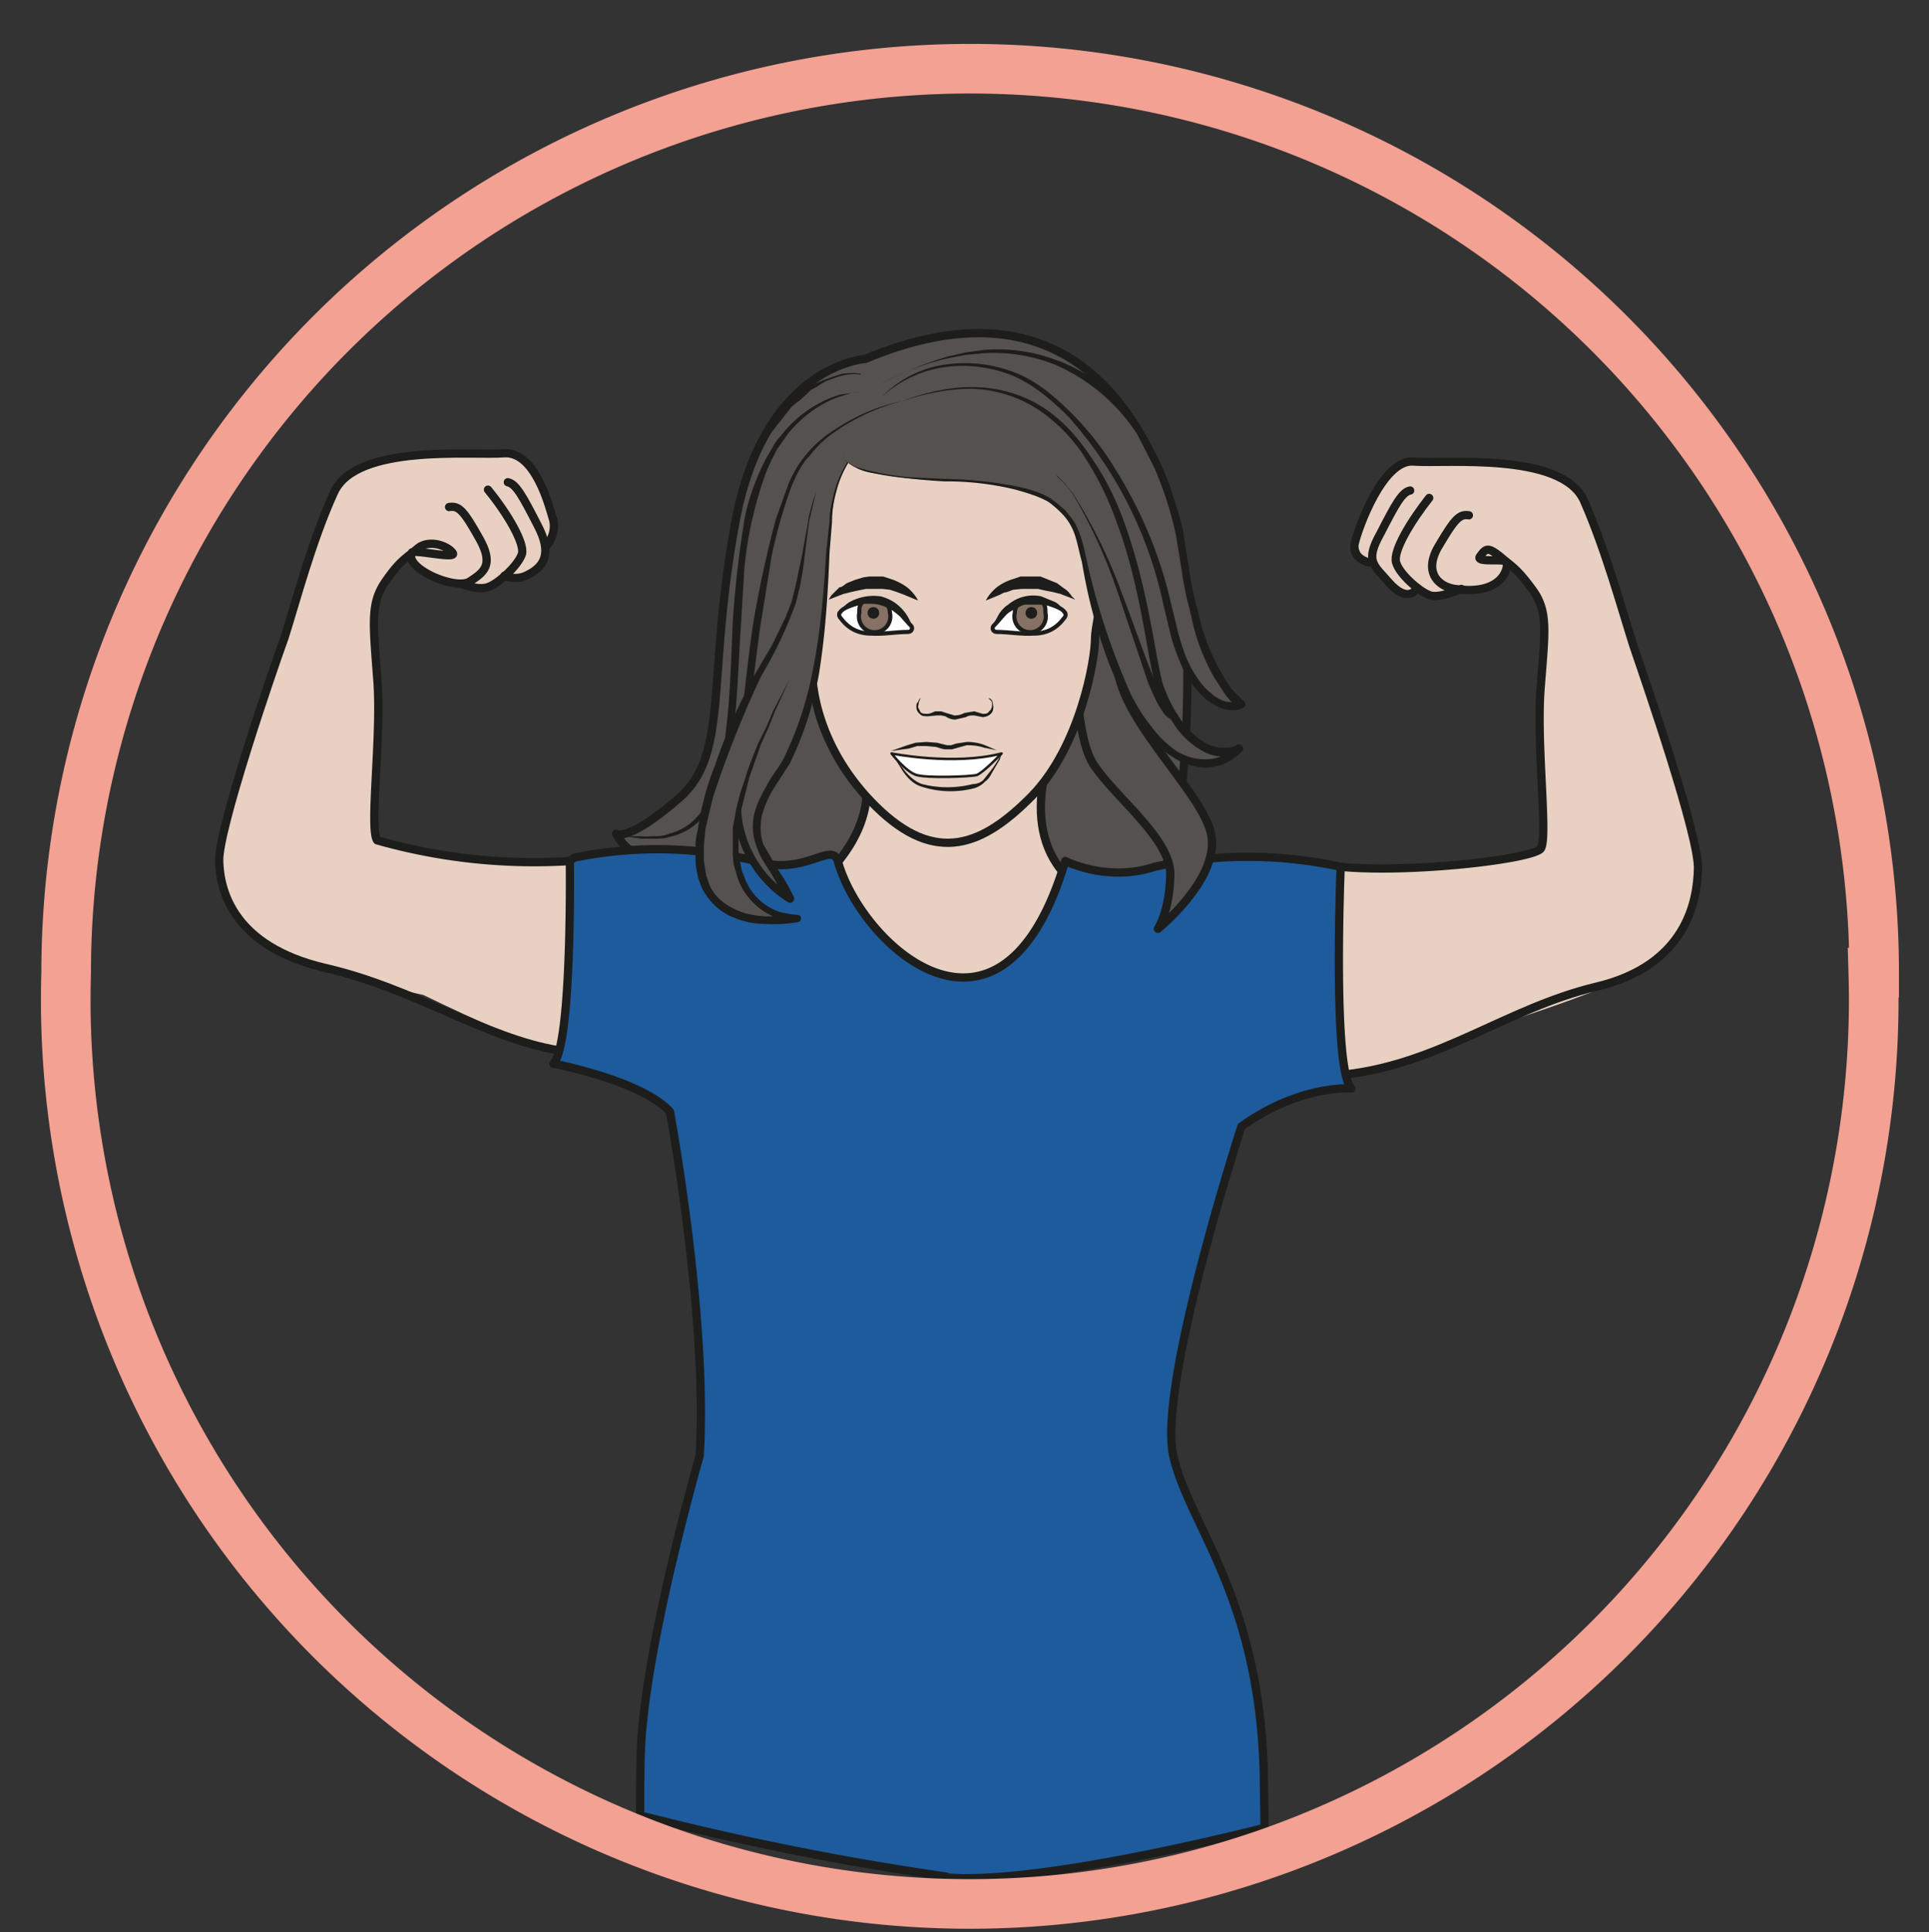
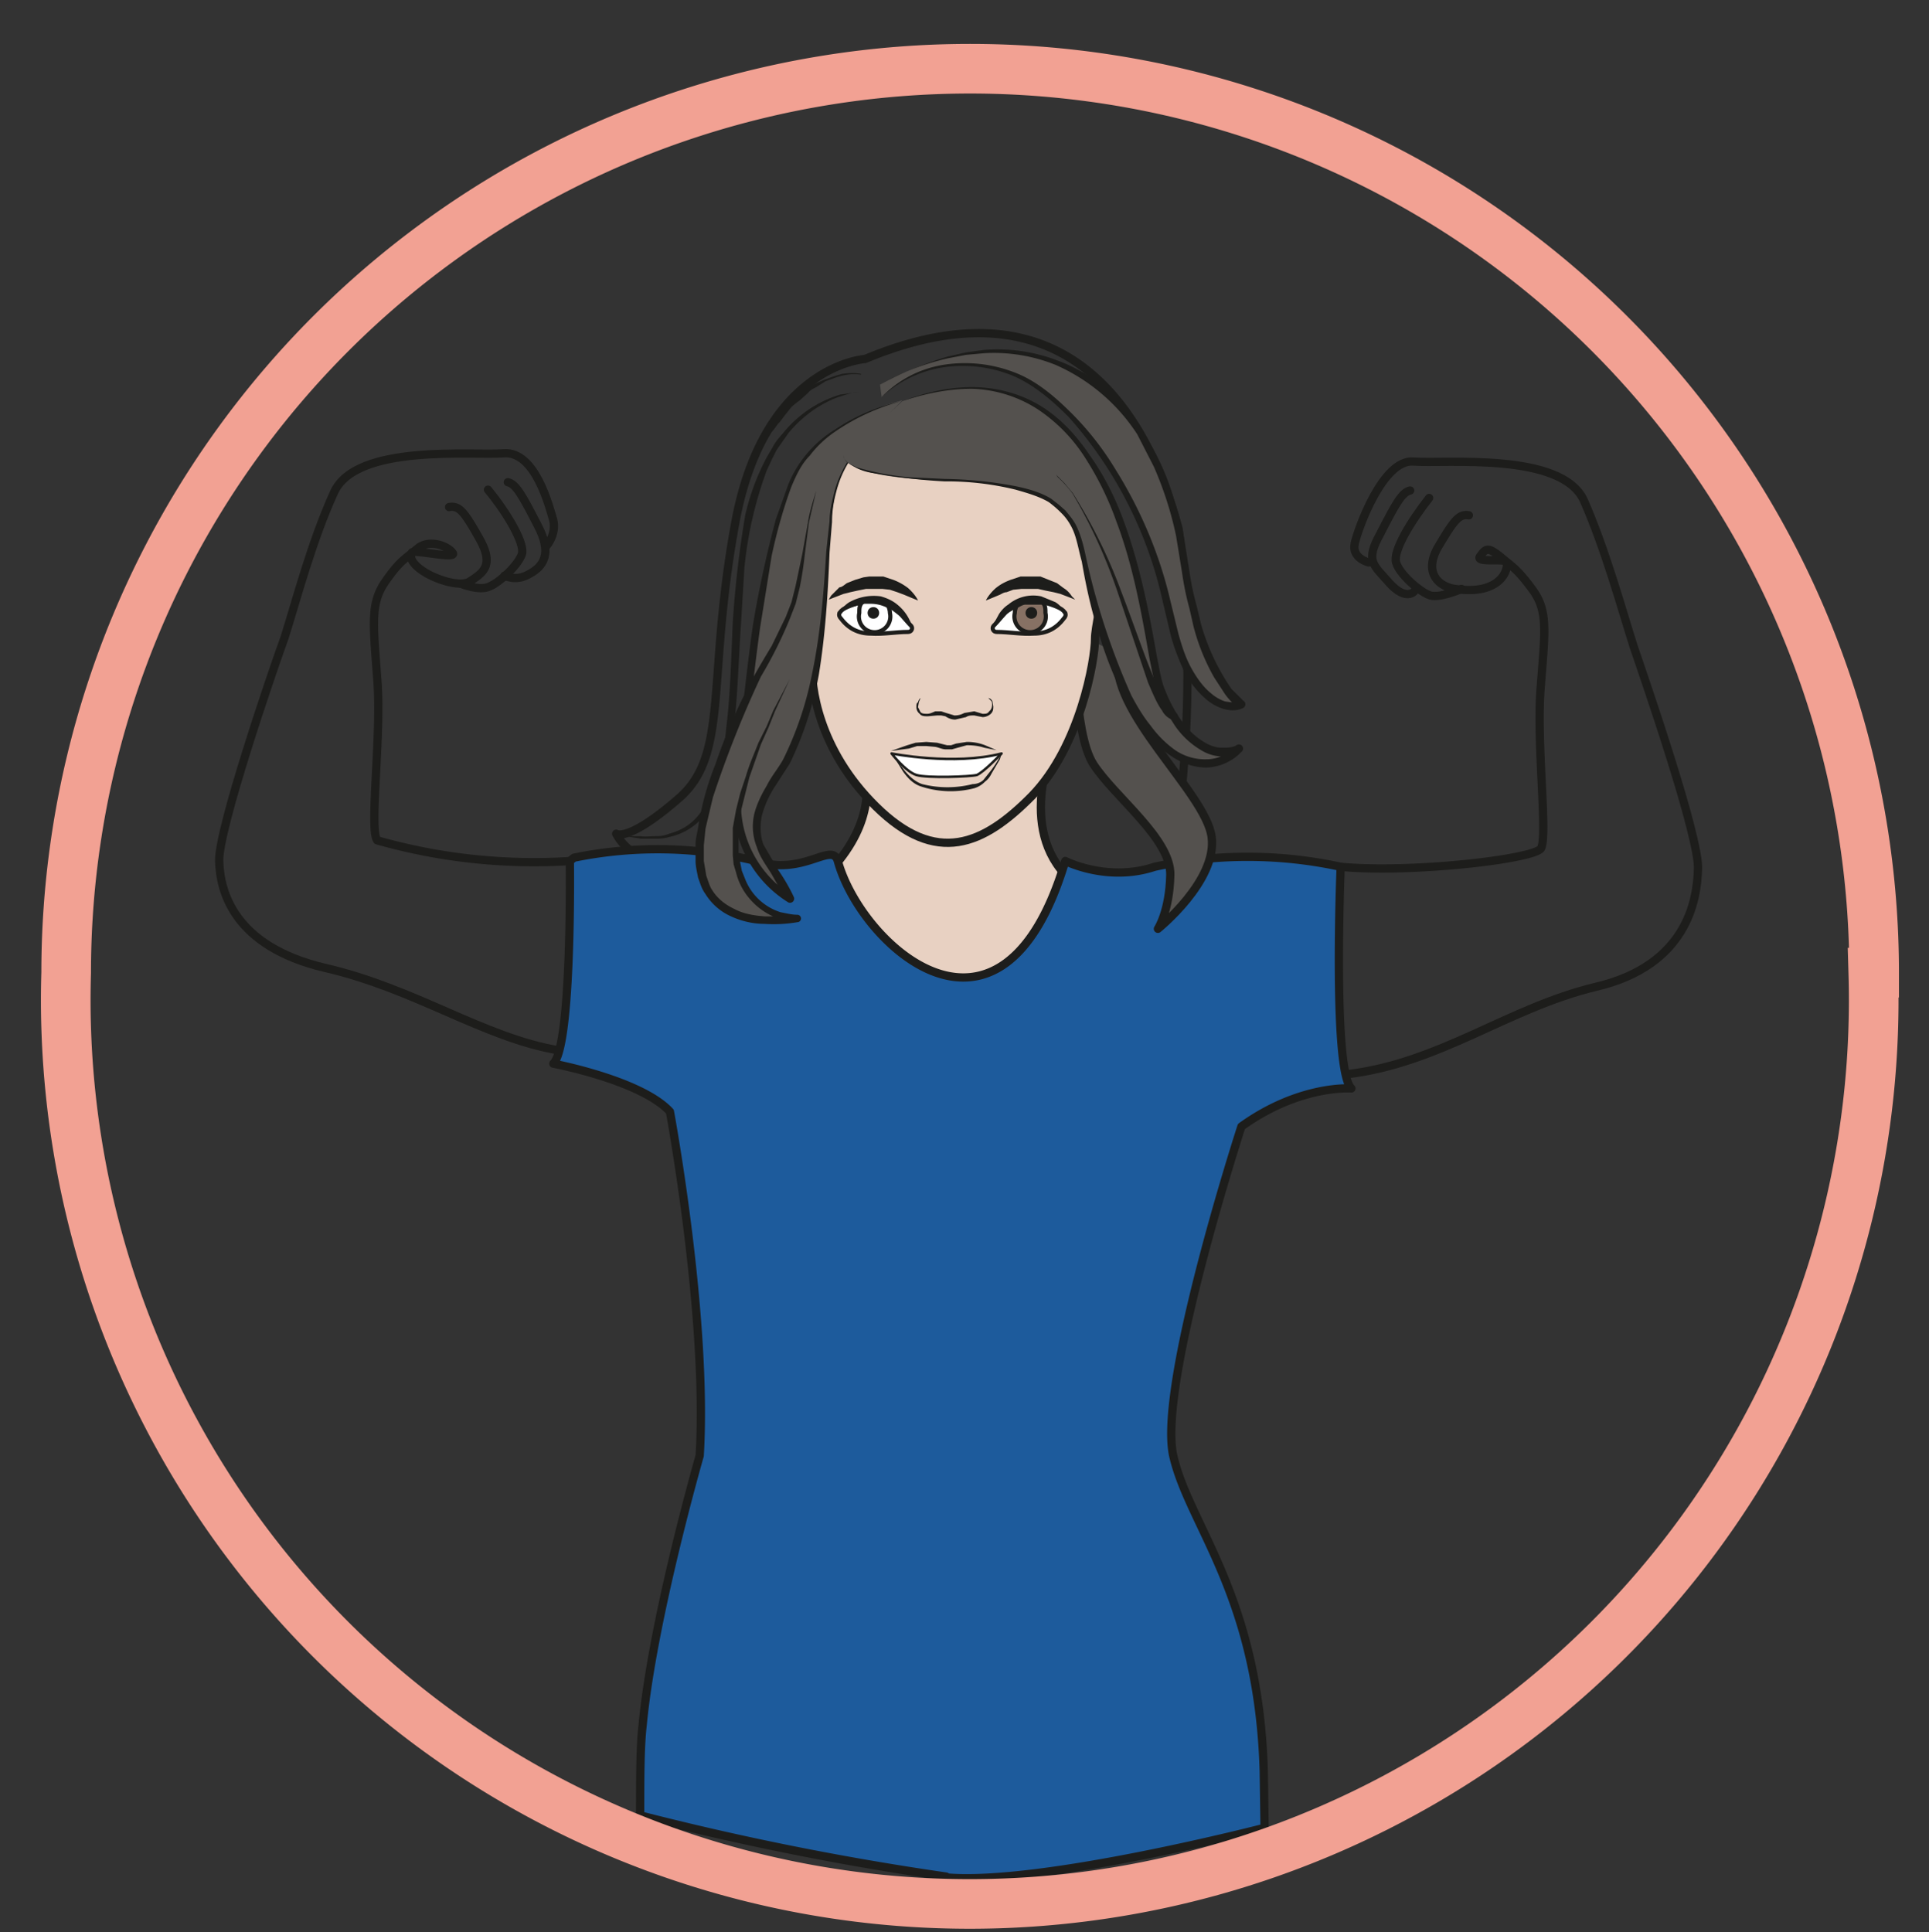
<svg xmlns="http://www.w3.org/2000/svg" viewBox="0 0 310.9 311.4">
  <rect x="0" y="0" width="310.9" height="311.4" fill="#333333" stroke="none" />
  <defs>
    <clipPath id="a">
-       <path d="M0 233.5h233.2V0H0z" />
-     </clipPath>
+       </clipPath>
    <clipPath id="b">
      <path d="M0 233.5h233.2V0H0z" />
    </clipPath>
    <clipPath id="c">
      <path d="M0 233.5h233.2V0H0z" />
    </clipPath>
    <clipPath id="d">
      <path d="M0 233.5h233.2V0H0z" />
    </clipPath>
  </defs>
  <g clip-path="url(#a)" transform="matrix(1.333 0 0 -1.333 0 311.4)">
    <path d="M69 129.5s0-22-1.4-22.8c-1.3-.8-16.4 6.6-16.4 6.6s-16 3.5-19 6.2c-3.1 2.8-6.1 5.9-5.7 9.4.4 3.6 6.7 24.3 6.7 24.3l4.3 13.3c.5 1.5 3.4 9.7 4.6 10 1.3.4 7.7 2.2 12.2 2.2 4.4 0 8 .4 9.1-1 1.2-1.3 4.2-7 3-8.7-.6-1-1-.9-.5-1.5 1-1.2-.8-2.7-2-3.4S61 164 61 164s-1.3-1.6-2.3-1.4c-.9.2-1.6 0-1.6 0s-.6.8-1.5.7c-.9-.2-1.6 0-2.1 0-1 0-1.8 1-2.6 1.2-.7.2-.6 2.9-1.8 1.7-1.2-1.3-3.2-3.3-3.4-4.7-.2-1.3-.7-6.6-.1-9.5.6-3 .2-11-.2-13.1-.3-2-.7-5.7 0-6.4.9-.7 1.6-1.8 8.8-2.4 7.2-.6 13.5-.6 13.5-.6h1.2M162.1 128.8s-.8-24.3.6-25c1.4-.9 16.8 5.4 16.8 5.4s17.2 5.3 20.3 8c3 2.8 6.2 7.1 5.8 10.7-.5 3.5-6.7 24.2-6.7 24.2l-4.3 13.3c-.5 1.5-3.4 9.7-4.7 10-1.2.4-7.6 2.3-12 2.3-4.5 0-8 .3-9.2-1-1.2-1.3-5.2-7.7-4.7-8.7.4-1 .8-2.5 1.6-2.5s2.5-2.7 3.7-3.4c1.3-.7 2.4.2 2.4.2s.7-1 1.7-.8c.9.3 2.4.3 2.4.3s-.2.6.7.4c.9-.2 4.7 1.2 5 1.5.5.3-.2.7.5.8.8.2-.2 1.8 1 .6 1.2-1.3 3.2-3.3 3.4-4.6.2-1.4.7-6.6.1-9.6s-.2-11 .2-13 0-6.5-.9-7.1c-.8-.7-.7-1.2-7.9-1.8-7.2-.5-13.5-.5-13.5-.5h-1.2" fill="#e8d1c2" />
  </g>
  <g clip-path="url(#b)" transform="matrix(1.333 0 0 -1.333 0 311.4)">
    <path d="M55.8 163s2.2-.9 3.4-.3c1.2.5 3.4 2.5 3.9 3.9.4 1.3-1.8 5-4.1 7.8" fill="none" stroke="#1d1d1b" stroke-linecap="round" stroke-miterlimit="10" />
    <path d="M61 164s1.3-.7 2.8.1c2 1 3 2.6 1.2 6-1.8 3.5-2.6 5-3.6 5.2" fill="none" stroke="#1d1d1b" stroke-linecap="round" stroke-miterlimit="10" />
    <path d="M162.7 103.7c11.4 1.3 19.5 8 30.3 10.6 11 2.6 12.2 10.5 12.3 14.2.2 3.8-6.3 22.6-7.8 27-1.4 4.4-3.4 11.7-6 17.6-2.7 5.9-16.8 4.4-20.6 4.7-3.7.3-6.7-8.1-7.1-9.9s1.7-2.3 1.7-2.3M66 167.5s1.3 1.4.9 3.2c-.5 1.7-2.2 8.4-6 8.1-3.7-.3-17.8 1.2-20.5-4.7-2.7-5.9-4.6-13.2-6-17.6-1.6-4.4-8-23.2-7.9-27 .1-3.7 1.8-10.3 12.7-12.9 11-2.5 19.3-8.5 28.4-10" fill="none" stroke="#1d1d1b" stroke-linecap="round" stroke-linejoin="round" stroke-miterlimit="10" />
    <path d="M176.7 162.4s-2.9-1.3-4-.7c-1.2.5-3.5 2.5-3.9 3.9s1.8 5 4 7.8" fill="none" stroke="#1d1d1b" stroke-linecap="round" stroke-miterlimit="10" />
    <path d="M171 162.1s-1-1.2-3 1c-1.9 2.2-3 2.6-1.1 6 1.8 3.5 2.6 5 3.6 5.2" fill="none" stroke="#1d1d1b" stroke-linecap="round" stroke-miterlimit="10" />
    <path d="M69 129.5a69.4 69.4 0 00-23.4 2.5c-1 1.4.6 13 0 19.7-.5 6.7-.8 9 1 11.6 1.8 2.6 2.5 2.8 3.9 4 1.3 1.1 3.5.4 4.2-.5.8-.9-4.6.4-4.9 0-1-1.9 5.3-4.6 7-3.5 1.7 1.1 3 2 1.1 5.3-1.8 3.2-2.4 3.9-3.6 3.7M177.6 171.3c-1.2.2-1.8-.6-3.7-3.8-1.8-3.1 0-4.8 2-5.1 6.1-.9 6.6 3 6.2 3.3-.4.4-3.9-.2-3.1.7.7 1 1 1 2.4-.1 1.4-1.2 2-1.4 3.9-4s1.5-5 1-11.6c-.6-6.8.9-18.3 0-19.7-1-1.3-15.8-3-24.2-2.2" fill="none" stroke="#1d1d1b" stroke-linecap="round" stroke-linejoin="round" stroke-miterlimit="10" />
-     <path d="M104.6 190.2s-12.2-.7-15.7-19.8c-3.5-19-.7-28-6.8-33.3-6.2-5.4-7.6-4.3-7.6-4.3s2.4-5.1 8.6-2.3c0 0-2.8-5-6.8-4.8 0 0 7.2-7 11.7-6.4 4.4.6 52 4.8 53.6 9.1a144 144 0 01.9 41.3c-2.4 8.7-10.4 32-37.9 20.5" fill="#54514e" />
    <path d="M104.6 190.2s-12.2-.7-15.7-19.8c-3.5-19-.7-28-6.8-33.3-6.2-5.4-7.6-4.3-7.6-4.3s2.4-5.1 8.6-2.3c0 0-2.8-5-6.8-4.8 0 0 7.2-7 11.7-6.4 4.4.6 52 4.8 53.6 9.1a144 144 0 01.9 41.3c-2.4 8.7-10.4 32-37.9 20.5z" fill="none" stroke="#1d1d1b" stroke-linejoin="round" stroke-miterlimit="10" />
    <path d="M100.2 148s10.7-9.1-.5-20.4c-5-5.1 11.2-18.4 17.8-15.8 6.6 2.5 16.8 12.2 14 13.9-8.8 5.2-5 16-3.8 18.7 1.2 2.6-27.5 3.7-27.5 3.7" fill="#e8d1c2" />
    <path d="M100.2 148s10.7-9.1-.5-20.4c-5-5.1 11.2-18.4 17.8-15.8 6.6 2.5 16.8 12.2 14 13.9-8.8 5.2-5 16-3.8 18.7 1.2 2.6-27.5 3.7-27.5 3.7z" fill="none" stroke="#1d1d1b" stroke-linecap="round" stroke-linejoin="round" stroke-miterlimit="10" />
    <path d="M114.4 6.7a351 351 0 00-37 7.4c0 4.5 0 8.3.3 10.9 1.2 12.8 6.9 32.6 6.9 32.6 1 16.8-3.6 41.6-3.6 41.6-3.5 3.8-14.1 5.8-14.1 5.8 2.3 2.2 2 24.5 2 24.5l.5.4a50.4 50.4 0 0022-.4c5.7-1.9 9.2 2.4 9.9 0 2.8-10.2 19.8-25.8 27.5 0 0 0 5.1-2.6 10.8-.7a53 53 0 0022.5 0s-1-24.7 1.3-26.8c0 0-6.2.5-13.3-4.6 0 0-10.3-31.7-8.2-40 2-8.4 10.3-16.8 10.9-38l.1-6.8s-27-7-38.5-6" fill="#1d5b9c" />
    <path d="M114.4 6.7a351 351 0 00-37 7.4c0 4.5 0 8.3.3 10.9 1.2 12.8 6.9 32.6 6.9 32.6 1 16.8-3.6 41.6-3.6 41.6-3.5 3.8-14.1 5.8-14.1 5.8 2.3 2.2 2 24.5 2 24.5l.5.4a50.4 50.4 0 0022-.4c5.7-1.9 9.2 2.4 9.9 0 2.8-10.2 19.8-25.8 27.5 0 0 0 5.1-2.6 10.8-.7a53 53 0 0022.5 0s-1-24.7 1.3-26.8c0 0-6.2.5-13.3-4.6 0 0-10.3-31.7-8.2-40 2-8.4 10.3-16.8 10.9-38l.1-6.8s-27-7-38.5-6z" fill="none" stroke="#1d1d1b" stroke-linecap="round" stroke-linejoin="round" stroke-miterlimit="10" />
  </g>
  <g clip-path="url(#c)" transform="matrix(1.333 0 0 -1.333 0 311.4)">
    <path d="M130 157.2s-.3-12.1 2.2-16c2.6-4 9.4-9 9.3-13.4s-1.5-6.5-1.5-6.5 7.2 5.8 6.5 11.1c-.7 5.4-12.6 15.3-11.3 22.1" fill="#54514e" fill-rule="evenodd" stroke="#1d1d1b" stroke-linejoin="round" stroke-miterlimit="10" />
    <path d="M96.2 165.2s2.2-8.9 2-11.7.7-10.5 7.7-17.4c7.3-7.2 13-4.7 18.9 1.3 5.8 6 7.6 16.4 7.6 19s3.2 12.4 0 18.8-25.4 10.8-32.3 4c-6.8-6.6-4-14-4-14" fill="#e8d1c2" />
    <path d="M96.2 165.2s2.2-8.9 2-11.7.7-10.5 7.7-17.4c7.3-7.2 13-4.7 18.9 1.3 5.8 6 7.6 16.4 7.6 19s3.2 12.4 0 18.8-25.4 10.8-32.3 4c-6.8-6.6-4-14-4-14z" fill="none" stroke="#1d1d1b" stroke-linecap="round" stroke-linejoin="round" stroke-miterlimit="10" />
    <path d="M111.3 149.2l-.2-.5-.1-.6.3-.6c.2-.2.5-.2.8-.2.4 0 .7.2 1 .3h.7l.6-.2 1-.3c.5 0 .8.1 1.2.3l1.2.2 1-.3c.4 0 .6 0 .8.3.4.3.4.9.3 1.2l-.4.4s.3 0 .5-.4l.1-.6c0-.3 0-.6-.3-.9-.2-.2-.6-.4-1-.4l-1 .2c-.4 0-.7 0-1-.2l-1.3-.3c-.5 0-.9.2-1.2.4l-.5.1h-.5l-1.1-.1c-.4 0-.8 0-1 .3a1 1 0 00-.4.8c0 .3 0 .5.2.6.1.4.3.5.3.5" fill="#1d1d1b" />
    <path d="M107.9 160.3c.8-.6 1.6-1.7 2.3-2.4.2-.3 0-.7-.4-.7-1.5 0-3-.3-4.5-.2-1.5 0-2.7.6-3.6 1.8-.2.2-.3.4-.2.7l.1.1c.3.5 1.3.8 2.5 1.2 1.2.4 2.8.3 3.8-.5" fill="#fff" stroke="#1d1d1b" stroke-miterlimit="10" stroke-width=".5" />
-     <path d="M107.2 160.7c.2-.3.4-.8.4-1.2a1.9 1.9 0 10-3.7 0c0 .6 0 1 .5 1.4 0 0 .8.2 1.2.1h1l.6-.3" fill="#877164" fill-rule="evenodd" />
    <path d="M107.2 160.7c.2-.3.4-.8.4-1.2a1.9 1.9 0 10-3.7 0c0 .6 0 1 .5 1.4 0 0 .8.2 1.2.1h1l.6-.3z" fill="none" stroke="#1d1d1b" stroke-miterlimit="10" stroke-width=".5" />
    <path d="M106.3 159.5c0-.4-.3-.7-.7-.7-.4 0-.7.3-.7.7 0 .4.3.7.7.7.4 0 .7-.3.7-.7" fill="#1d1d1b" fill-rule="evenodd" />
    <path d="M101.5 159.5l.2.4c.2.2.5.6 1 .9a6.1 6.1 0 003.8.7c.7-.2 1.4-.5 2-1a5.4 5.4 0 001.7-2.4v-.5s-.3.6-1 1.2l-1.3 1-.8.4a4.3 4.3 0 01-1.7.4h-.9l-1.6-.4c-.9-.2-1.4-.7-1.4-.7" fill="#1d1d1b" />
    <path d="M100.2 161.1l.3.5 1 1c.3 0 .6.3.9.5l1 .4 1 .3.7.1H106.8l1.2-.4a7 7 0 001.8-1c.9-.8 1.2-1.5 1.2-1.5l-.5.2-1.2.5-.8.3-.9.3-.9.1h-2l-1-.2-.9-.2a16 16 0 00-.8-.2l-1.3-.5-.5-.2M130 161.1l-.5.2-1.3.5-.8.2-1 .2-.9.2h-2l-1-.1-.8-.3c-.3 0-.6-.2-.8-.3l-1.2-.5-.5-.2s.3.7 1.2 1.5c.5.4 1 .7 1.8 1l1.2.4H125.8l1-.4 1-.4.8-.6c.5-.3.8-.7 1-1l.4-.4" fill="#1d1d1b" />
    <path d="M122.4 160.3c-.8-.6-1.6-1.7-2.3-2.4-.2-.3 0-.7.4-.7 1.5 0 3-.3 4.5-.2 1.5 0 2.7.6 3.6 1.8.2.2.3.4.2.7l-.1.1c-.3.5-1.3.8-2.5 1.2-1.2.4-2.8.3-3.8-.5" fill="#fff" stroke="#1d1d1b" stroke-miterlimit="10" stroke-width=".5" />
    <path d="M123.1 160.7c-.2-.3-.4-.8-.4-1.2a1.9 1.9 0 113.7 0c0 .6 0 1-.5 1.4 0 0-.8.2-1.2.1h-1l-.6-.3" fill="#877164" fill-rule="evenodd" />
    <path d="M123.1 160.7c-.2-.3-.4-.8-.4-1.2a1.9 1.9 0 113.7 0c0 .6 0 1-.5 1.4 0 0-.8.2-1.2.1h-1l-.6-.3z" fill="none" stroke="#1d1d1b" stroke-miterlimit="10" stroke-width=".5" />
    <path d="M124 159.5c0-.4.3-.7.7-.7.4 0 .7.3.7.7 0 .4-.3.7-.7.7a.7.7 0 01-.7-.7" fill="#1d1d1b" fill-rule="evenodd" />
    <path d="M128.8 159.5s-.5.5-1.4.7c-.5.2-1 .3-1.6.3H124c-.3 0-.6-.2-.8-.3l-.8-.4c-.5-.3-1-.6-1.3-1-.7-.6-1-1.2-1-1.2v.5l.6 1.1c.2.4.7 1 1.2 1.3a4.7 4.7 0 004 1l1.7-.7c.5-.3.8-.7 1-1l.2-.3M107.8 142.5l.4-.5 1.2-1.6c.5-.6 1.2-1.3 2.1-1.6a12.4 12.4 0 016.1 0c.5 0 1 .2 1.3.5l.8 1a12.8 12.8 0 011.4 2.2l-.2-.7-1-1.7c-.2-.4-.4-.7-.8-1a3 3 0 00-1.3-.8 11.4 11.4 0 00-6.4.2c-1 .3-1.7 1.1-2.2 1.8l-1 1.6-.4.6M107.7 142.8l2 .7 1 .3 1.3.1 1.3-.1 1.2-.3h.5l.6.2 1.3.2a6 6 0 002.2-.4l1.4-.6h.5-.5l-1.5.3c-.6.2-1.3.3-2.1.3l-1.1-.3-.7-.2h-.7c-.5 0-.8.2-1.3.3l-1.1.1h-1.1l-1-.3-2.2-.3" fill="#1d1d1b" />
    <path d="M121.1 142.5c-5.8-1.5-13.3 0-13.3 0s1.7-2.2 3-2.6c1.3-.4 6.6-.2 7.3 0 .8.3 3 2.6 3 2.6" fill="#fff" fill-rule="evenodd" />
    <path d="M121.1 142.5c-5.8-1.5-13.3 0-13.3 0s1.7-2.2 3-2.6c1.3-.4 6.6-.2 7.3 0 .8.3 3 2.6 3 2.6z" fill="none" stroke="#1d1d1b" stroke-linecap="round" stroke-linejoin="round" stroke-miterlimit="10" stroke-width=".3" />
    <path d="M104.6 180.6c-.2-.8-3.3-2.7-4-9-.8-6.2-.4-23-6.2-31.2s-1.5-10 1.2-15.5c0 0-7.4 4.1-6.4 13.3s2.9 33.1 8 40c4.2 5.3 11.9 7 11.9 7" fill="#54514e" />
    <path d="M104.6 180.6c-.2-.6-.7-1-1-1.5a12.7 12.7 0 01-2.5-5c-.3-1.1-.5-2.3-.5-3.6l-.3-3.7c-.2-5-.5-9.9-1.3-14.8a42 42 0 00-3.5-10.7l-2-3.1c-.6-1-1.1-2.1-1.4-3.3-.2-1.1-.2-2.3.2-3.4l1.8-3.1c.7-1 1.4-2.2 1.9-3.3a.5.5 0 00-.7-.6 14 14 0 00-6.6 11.3c-.1 1.6.1 3 .3 4.5.6 5.8 1.2 11.7 2 17.5a135.3 135.3 0 002.8 13l1.5 4.2a14 14 0 005.7 6.7 23 23 0 008 3.4 25.9 25.9 0 01-7.9-3.6c-1.2-.8-2.3-1.8-3.2-3-1-1-1.6-2.3-2.2-3.7-1-2.7-1.8-5.6-2.4-8.4l-1.4-8.7c-.8-5.8-1.4-11.6-2-17.5-.1-1.5-.4-2.9-.3-4.3a13.1 13.1 0 016.2-10.6l-.7-.6-1.8 3.2c-.6 1-1.4 2-1.8 3.3a6.7 6.7 0 00-.3 4c.3 1.2.9 2.4 1.5 3.4.6 1.2 1.4 2.1 2 3.2a41.3 41.3 0 013.5 10.4c1 4.8 1.4 9.7 1.7 14.7l.4 3.7c0 1.2.3 2.4.6 3.6a13.3 13.3 0 002.6 5c.3.5.9.9 1.1 1.4" fill="#1d1d1b" />
    <path d="M104.6 186.2h-.7c-.6 0-1.3-.2-2.2-.5-1-.3-2-.8-3.1-1.5a15 15 0 01-3.3-3l-1.4-2-.6-1.2-.6-1.3a46.9 46.9 0 01-2.7-11.8l-.4-6.6c-.3-4.4-.4-8.8-.9-13-.2-2-.6-4-1.2-5.8-.6-1.8-1.4-3.5-2.6-4.8a7.4 7.4 0 00-4-2.3c-.6-.2-1.2-.2-1.8-.2h-1.6l-1.3.2-1 .3-.7.1h.8l.9-.3h1.3c.5-.1 1 0 1.6 0 .5 0 1.1 0 1.8.3 1.2.3 2.6 1 3.6 2.3 1 1.2 1.8 2.8 2.3 4.6.5 1.8.8 3.7 1 5.8.5 4 .6 8.5.8 12.9a126 126 0 001.5 12.9 28.2 28.2 0 002.6 7l.7 1.2c.4.8 1 1.4 1.5 2a14.1 14.1 0 006.7 4.4l2.2.3h.8" fill="#1d1d1b" />
    <path d="M102 178.5s-.5-2.7 12.7-3c3.7 0 10.5-.7 13-3 3.2-2.8 2.7-4.2 4.2-10.4 5.3-22.2 14.2-22.8 17.9-19 0 0-5-2.8-9.3 6.5-2 4.3-3.4 45.5-31.4 35.5" fill="#54514e" fill-rule="evenodd" />
    <path d="M102 178.5c0-.4.3-.6.6-.9l1-.5a32.3 32.3 0 016.4-1.2l4.2-.2a49.3 49.3 0 008.7-.9c1.4-.3 2.9-.7 4.2-1.5l.9-.7.8-.7c.5-.6 1-1.2 1.3-1.8.7-1.4 1-2.9 1.3-4.3a85.6 85.6 0 015.4-16.3c.7-1.3 1.4-2.5 2.3-3.6a13 13 0 013-3 6.4 6.4 0 013.8-1.1c1.3 0 2.6.6 3.5 1.6l.6-.8a5 5 0 00-4.6.2 10 10 0 00-3.3 3c-.8 1.2-1.5 2.5-2.1 3.9-.5 1.5-.7 2.8-1 4.2-1 5.7-2 11.3-4 16.6a37 37 0 01-3.7 7.6 19.8 19.8 0 01-5.8 6 15.5 15.5 0 01-8 2.5c-2.9 0-5.7-.6-8.4-1.5 2.6 1 5.5 1.7 8.4 1.7 2.8 0 5.7-.7 8.2-2.2 2.5-1.5 4.5-3.7 6.1-6.1 1.7-2.4 3-5 4-7.7 2-5.4 3.1-11 4.1-16.7.3-1.4.5-2.9 1-4 .5-1.3 1.2-2.6 2-3.7a9 9 0 013-2.7c.6-.3 1.2-.5 1.8-.5.7 0 1.3 0 1.8.3a.5.5 0 00.6-.8 6.1 6.1 0 00-4.2-1.9c-1.5 0-3 .5-4.3 1.4-1.3.8-2.3 2-3.2 3.1-1 1.2-1.7 2.5-2.4 3.8a48.3 48.3 0 00-3.2 8.1c-.9 2.8-1.5 5.6-2 8.5-.4 1.4-.6 2.9-1.2 4.1-.3.6-.7 1.2-1.2 1.7a12.9 12.9 0 01-1.6 1.4c-1.2.7-2.6 1.1-4 1.5a34.9 34.9 0 01-8.6 1 69.5 69.5 0 00-8.6 1c-.7.1-1.4.3-2 .6l-1 .6c-.3.2-.6.5-.6 1" fill="#1d1d1b" />
    <path d="M106.6 185.6s5.5 6 14.8 3.2c9.3-3 17.7-17.6 19.9-29 2.2-11.5 7.4-12.2 8.8-11.3 0 0-5 2.7-7 17.4-2.8 20.3-17.2 31.9-36.7 21.2" fill="#54514e" fill-rule="evenodd" />
    <path d="M106.6 185.6a13.3 13.3 0 007.5 3.9 16.6 16.6 0 008.5-.9c2.7-1 5-3 7-5s3.8-4.3 5.3-6.8c3-4.8 5.3-10.2 6.6-15.8l1-4.1c.4-1.4.8-2.7 1.5-4 .6-1.1 1.4-2.3 2.4-3.1a5 5 0 011.7-1c.6-.1 1.3-.2 1.7 0v-.8c-.7.5-1.2 1-1.7 1.7l-1.3 2a25.1 25.1 0 00-2.5 6.2l-.5 2.2c-.4 1.4-.7 3-.9 4.4l-.7 4.3a42.3 42.3 0 01-2.7 8.4l-2 3.9a22.6 22.6 0 01-9.9 8.4 20 20 0 01-8.6 1.4l-2.2-.2-2.1-.4a30.2 30.2 0 01-8.3-3.2 41.9 41.9 0 008.2 3.4l2.2.5 2.2.3a20.3 20.3 0 008.9-1.3c1.4-.5 2.7-1.2 4-2 2.4-1.8 4.5-4 6.2-6.5a29.3 29.3 0 003.8-8.1 43 43 0 001.2-4.4l.7-4.4c.2-1.4.5-2.9.9-4.3l.5-2.1a26.7 26.7 0 013.7-7.9l1.4-1.4a.5.5 0 000-.9c-.8-.4-1.7-.3-2.4-.1a6 6 0 00-2 1.1 11 11 0 00-2.8 3.6c-.6 1.3-1.1 2.6-1.5 4l-1 4.2a49.4 49.4 0 01-11.4 22.4c-2 2-4.2 3.9-6.8 5a16.1 16.1 0 01-8.3 1 14.2 14.2 0 01-7.5-3.6M104.1 188.3s-.9.2-2.2-.1a8 8 0 01-1-.3l-1.1-.4-1.1-.7c-.4-.2-.8-.4-1-.7l-1-.9a11 11 0 01-1-.8l-.8-1-.6-.8c-.5-.5-.7-1-1-1.2l-.3-.5a.5.5 0 00-.8.5l.4.5 1 1.3.8.8.8.8a11.4 11.4 0 002.1 1.7l1.2.7 1.2.5 1.1.4 1 .3c1.4.2 2.3 0 2.3 0" fill="#1d1d1b" />
    <path d="M127.7 176.2l.2-.2.8-.8 1-1.2a63.6 63.6 0 005.9-12c1.5-3.9 2.8-7.8 4-10.6a17 17 0 011.6-3.2l.6-.6h.2l.2-.2a.5.5 0 00-.4-.9l-.5.3c-.3.2-.6.5-.8.9-.6.8-1.1 2-1.7 3.4l-3.6 10.7a63.4 63.4 0 01-5.5 12.1 13 13 0 01-1.8 2l-.2.3" fill="#1d1d1b" />
    <path d="M98.7 174.3c-2.2-7-.9-11.2-4.7-18-3.8-6.8-11.1-21.9-9-28.8s11.4-5 11.4-5-16.3 0-.8 29" fill="#54514e" />
    <path d="M98.7 174.3l-.9-3.9-.5-3.9a43 43 0 00-.6-3.9l-.5-2-.7-1.8a52 52 0 00-3.5-7 130.3 130.3 0 01-5.8-14.6l-.9-3.8-.2-2v-.9-1l.3-1.8c.2-.5.4-1.3.7-1.7.6-1 1.6-1.8 2.7-2.3 1.1-.6 2.4-.8 3.7-.9 1.2 0 2.6 0 3.8.2v-.9a8.1 8.1 0 00-5.8 3 7.5 7.5 0 00-1.5 3l-.3 1-.1 1.1V133.5l.4 2.2.5 2 .7 2.1c.4 1.4 1 2.7 1.5 4l1 2 .8 1.9 2 3.8-1.8-3.9-.8-2-.9-2-1.4-4-.5-2-.5-2-.3-2.2v-2-1l.2-1.1.2-1 .4-1a6.8 6.8 0 014.3-4c.6-.1 1.3-.3 2-.3a.4.4 0 000-.9 17 17 0 00-4-.2c-1.3 0-2.7.3-4 .9a7 7 0 00-3.1 2.7c-.5.7-.6 1.2-.9 2-.1.6-.3 1.3-.3 2v2c0 .7.2 1.4.3 2a34.5 34.5 0 002.1 7.7 69 69 0 004.8 10.9 119 119 0 002 3.4L95 159l.7 1.8.5 2 .8 3.8.7 3.9c.2 1.3.6 2.5 1 3.8" fill="#1d1d1b" />
  </g>
  <g clip-path="url(#d)" transform="matrix(1.333 0 0 -1.333 0 311.4)">
    <path d="M226.5 116A109.3 109.3 0 108 116a109.3 109.3 0 00218.6 0z" fill="none" stroke="#f2a193" stroke-miterlimit="10" stroke-width="6" />
  </g>
</svg>